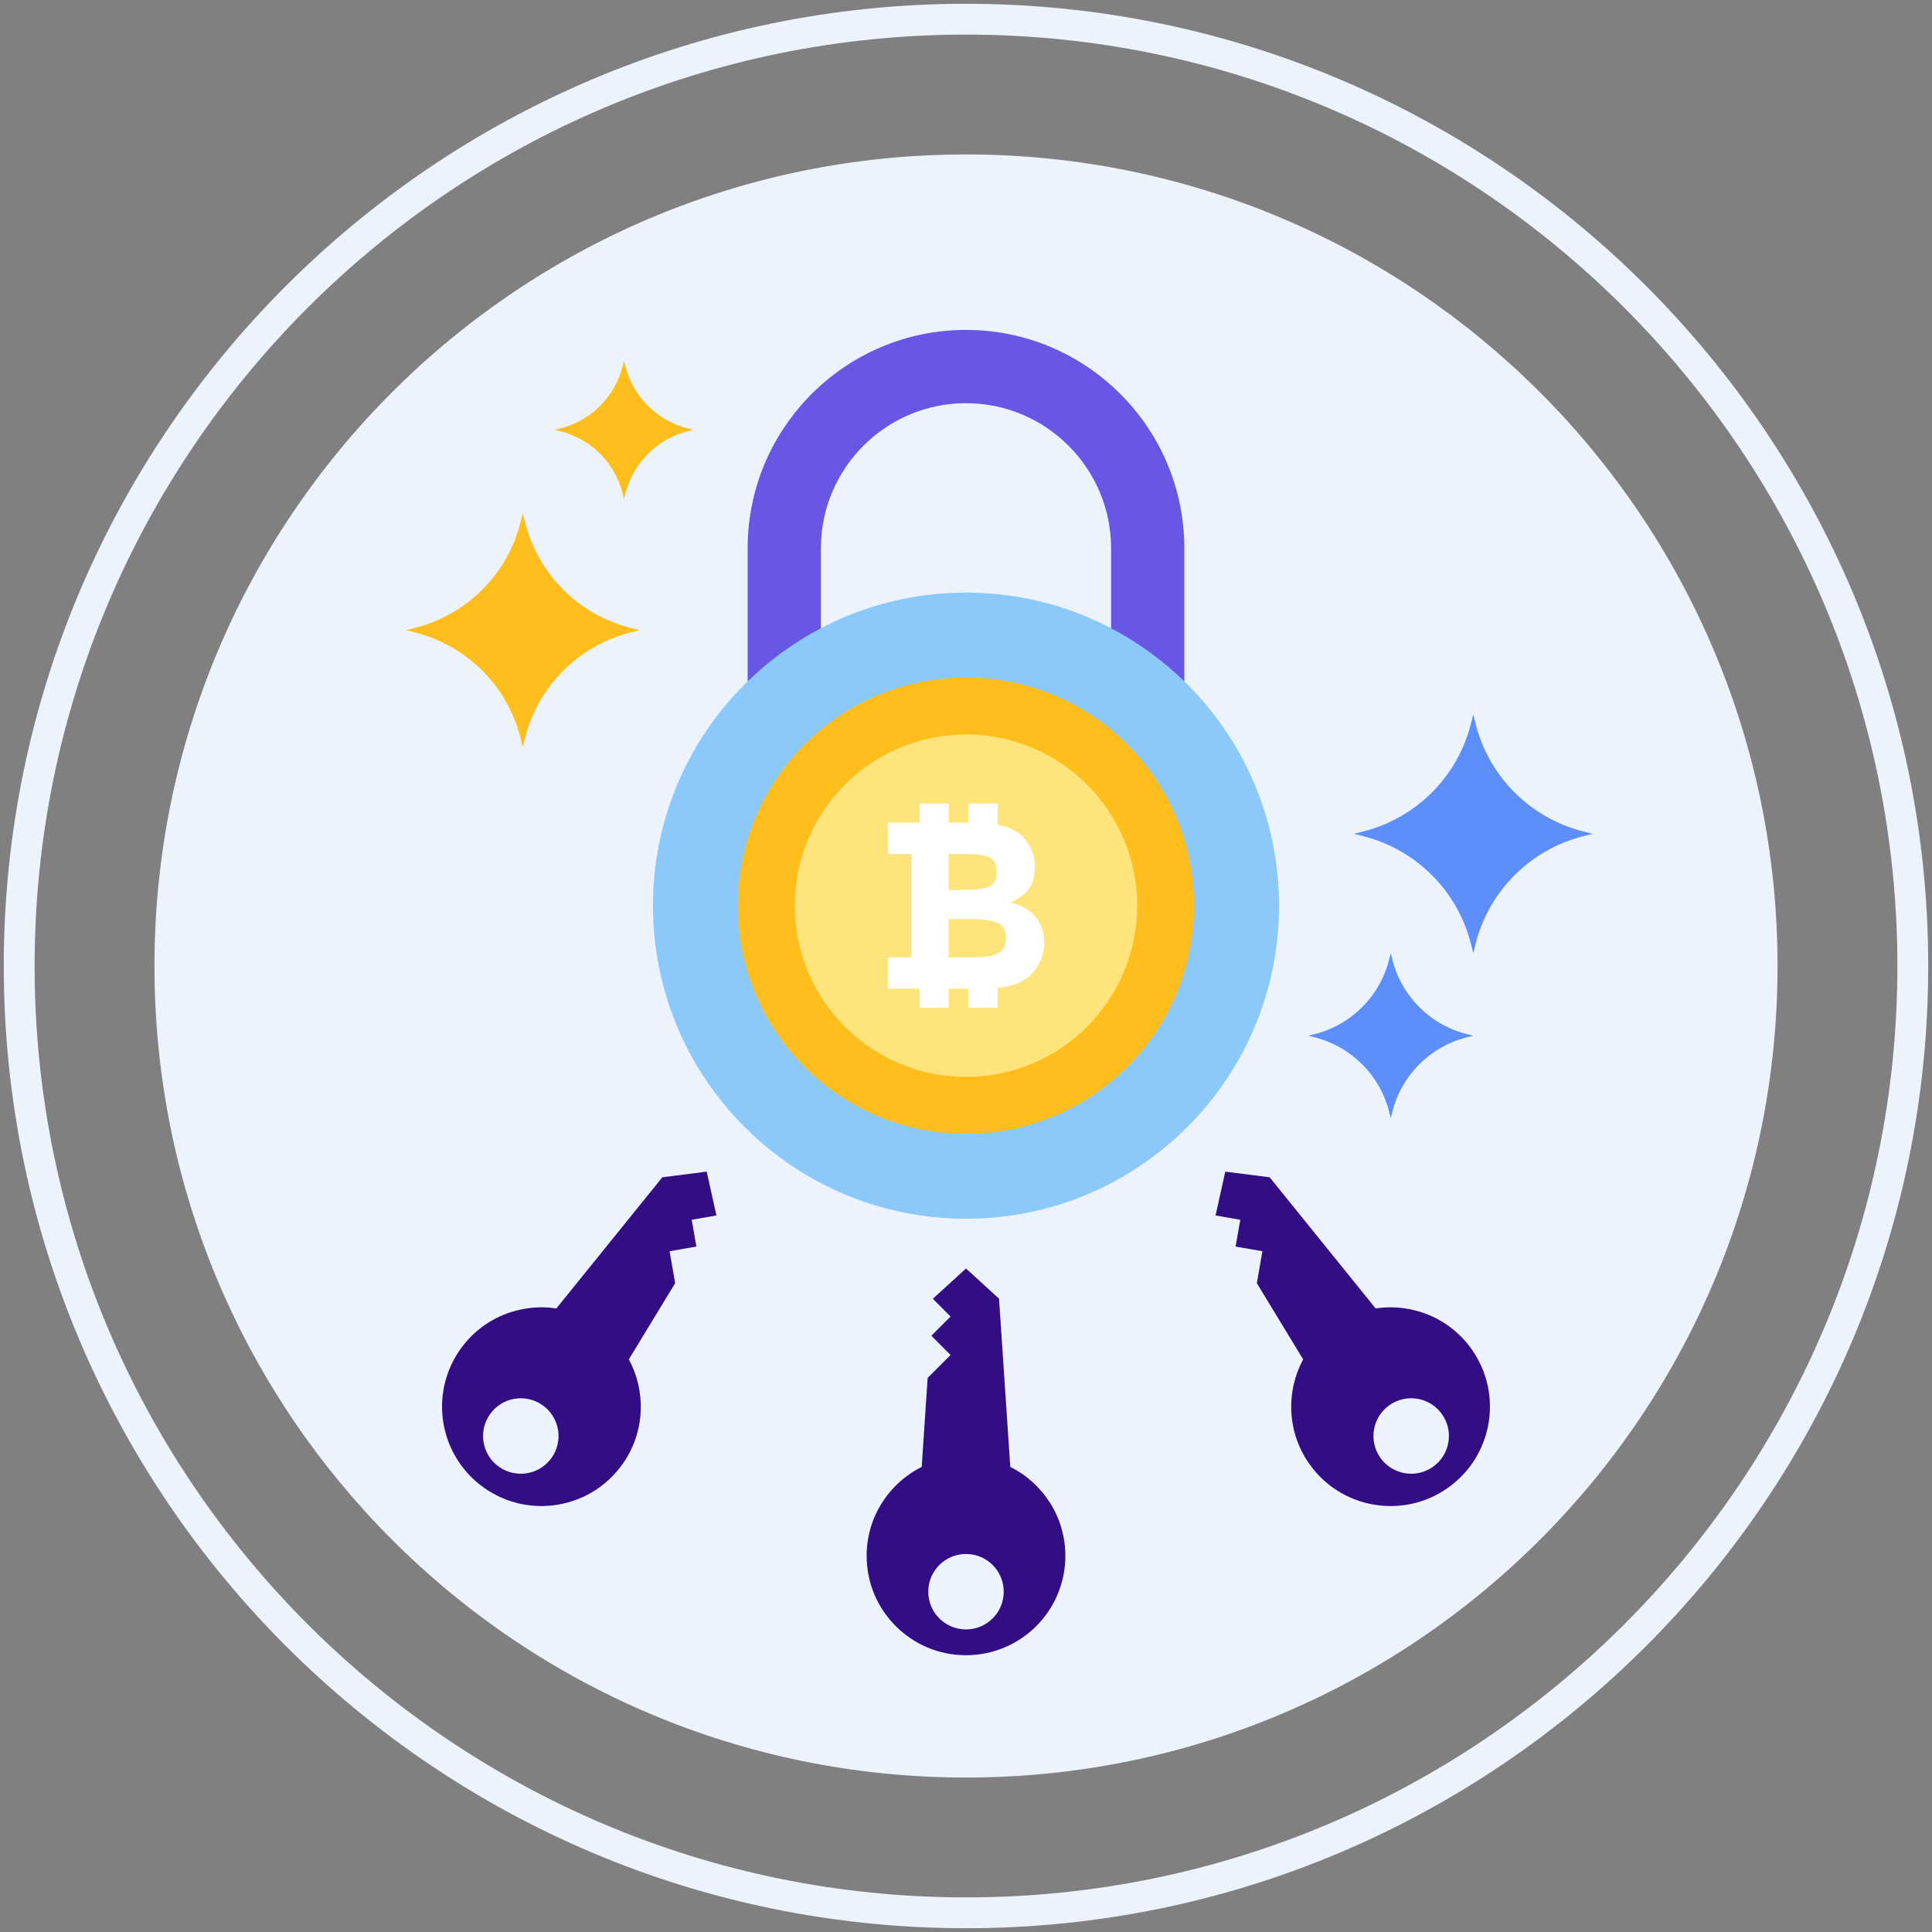
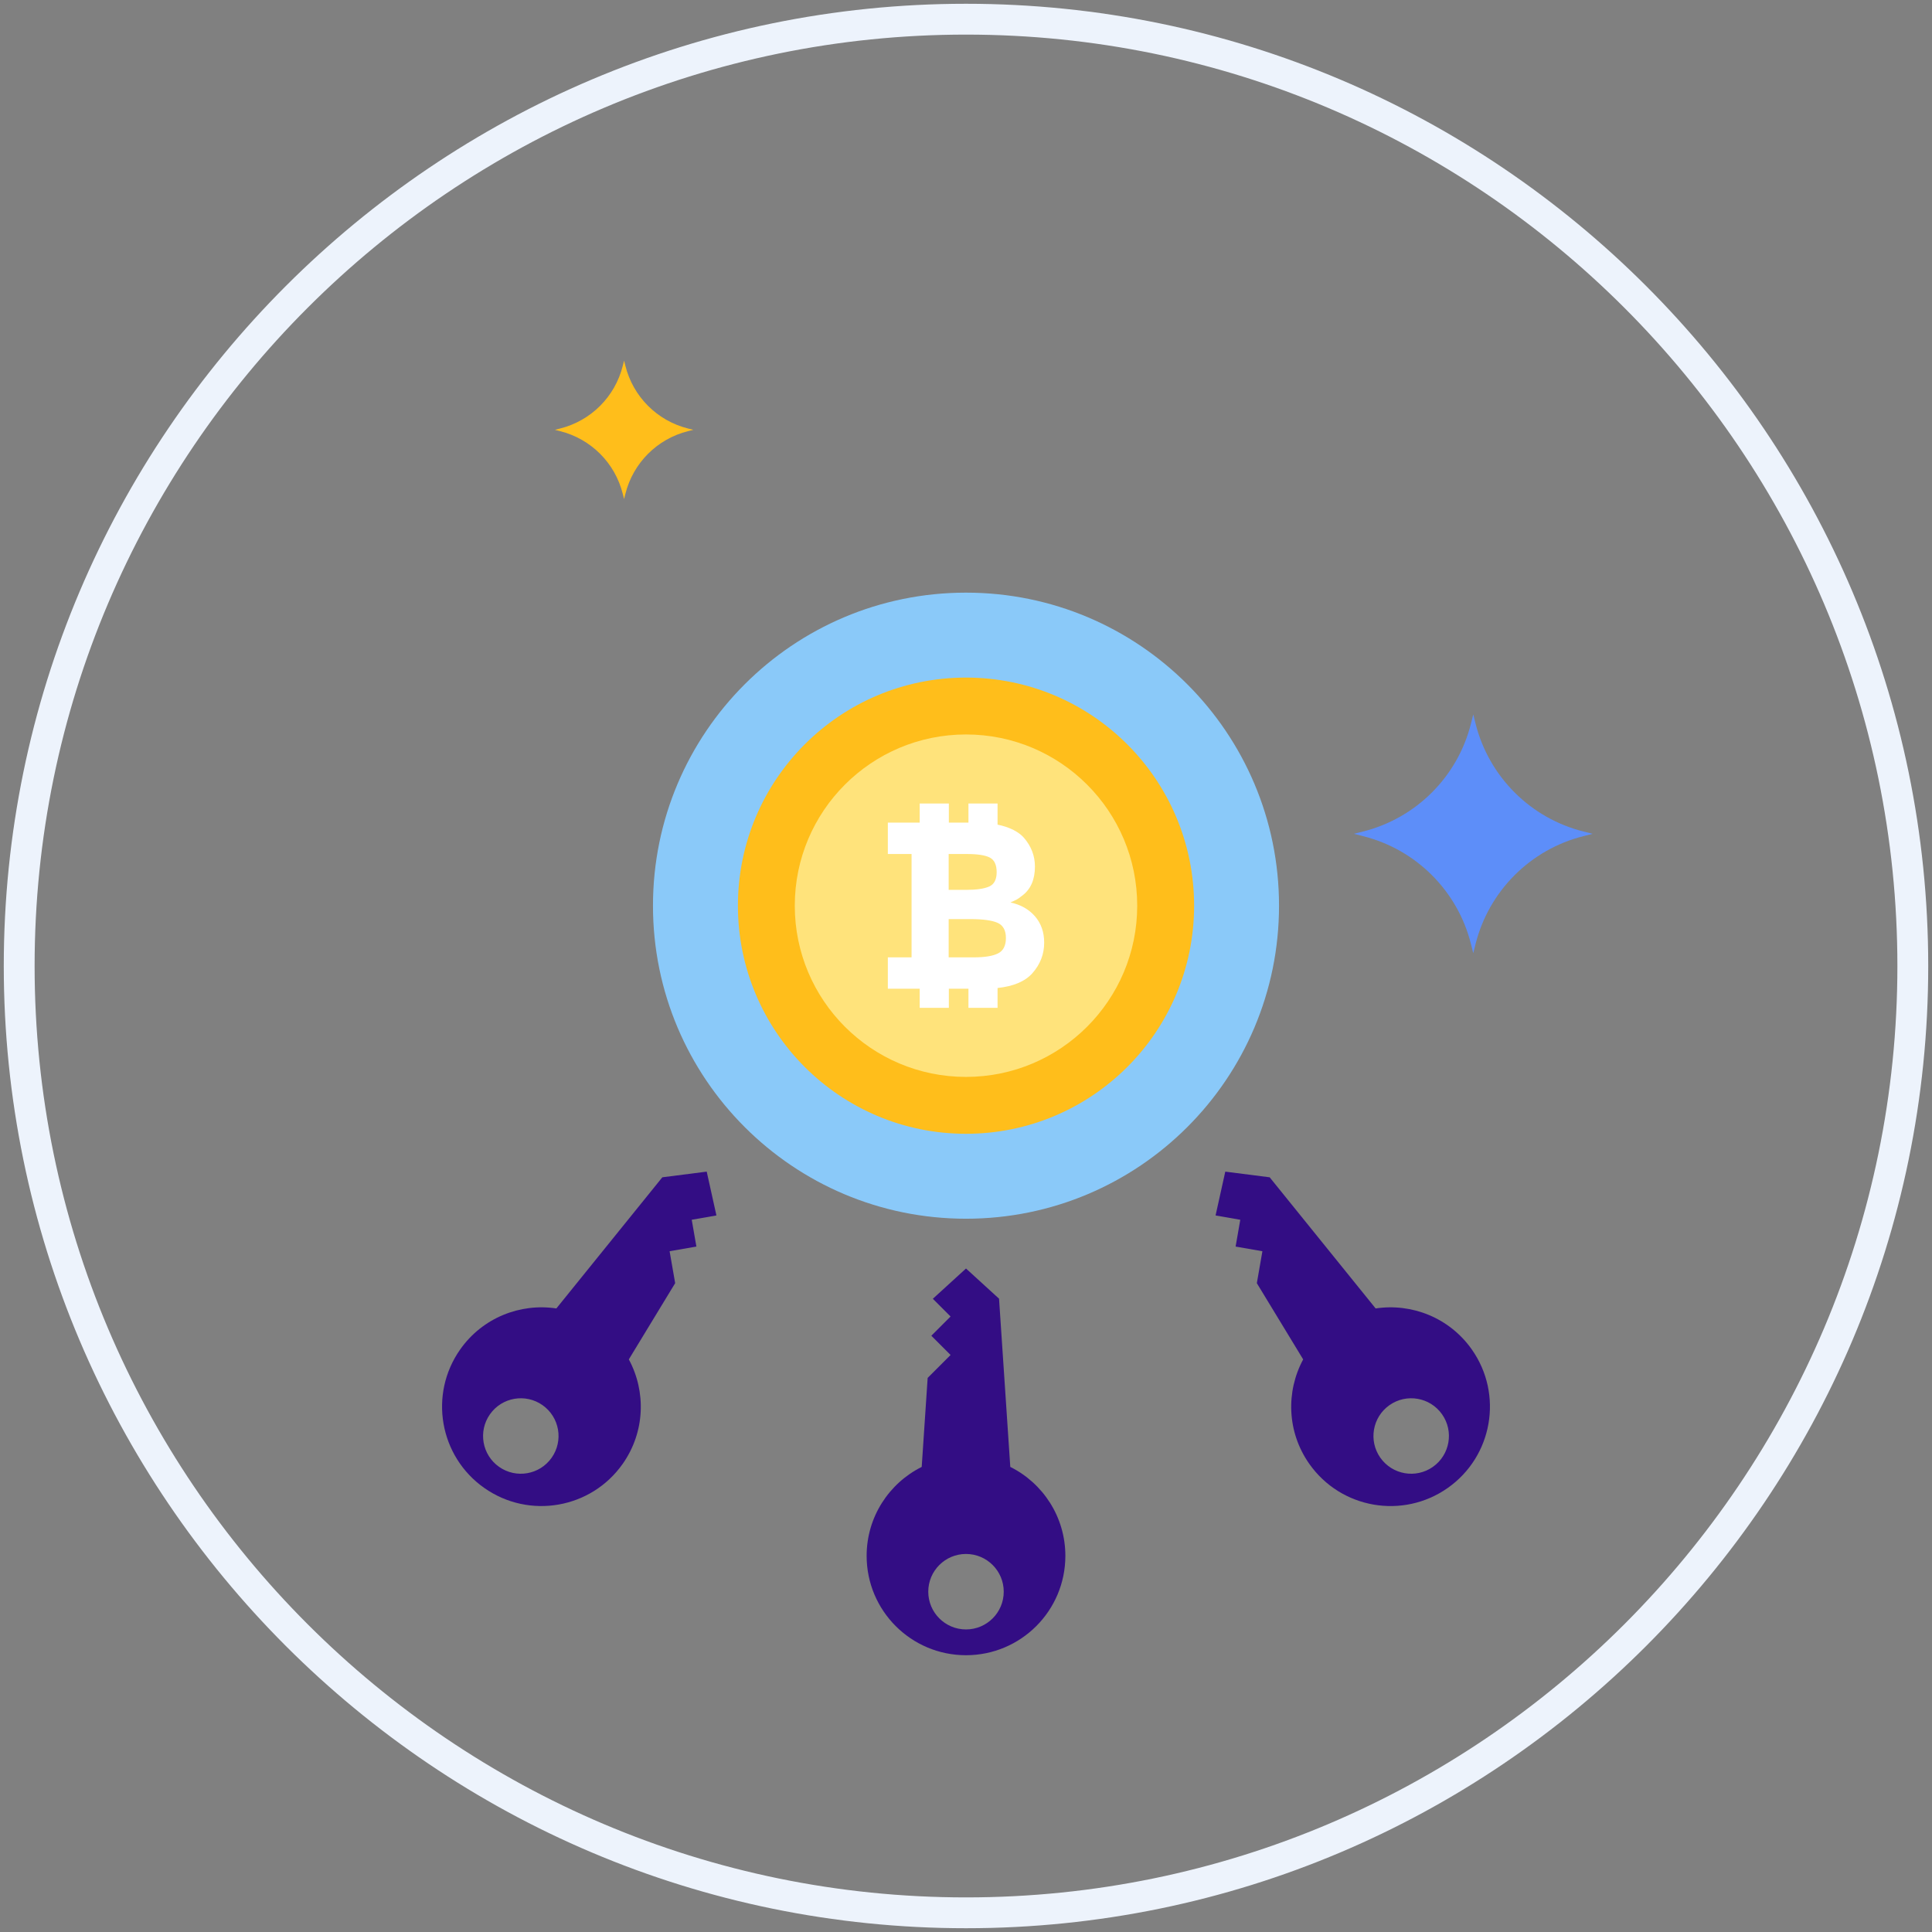
<svg xmlns="http://www.w3.org/2000/svg" version="1.1" id="Layer_1" x="0px" y="0px" viewBox="0 0 512 512" style="enable-background:new 0 0 512 512;" xml:space="preserve">
  <rect x="0" y="0" width="512" height="512" fill="#808080" stroke="none" />
  <style type="text/css">
	.st0{fill:#EDF3FC;}
	.st1{fill:url(#SVGID_1_);}
	.st2{fill:url(#SVGID_2_);}
	.st3{fill:url(#SVGID_3_);}
	.st4{fill:url(#SVGID_4_);}
	.st5{fill:#FFBE1B;}
	.st6{fill:url(#SVGID_5_);}
	.st7{fill:url(#SVGID_6_);}
	.st8{fill:url(#SVGID_7_);}
	.st9{fill:url(#SVGID_8_);}
	.st10{fill:#FFE37B;}
	.st11{fill:#FFFFFF;}
	.st12{fill:#5D8EF9;}
	.st13{fill:#8AC9F9;}
	.st14{fill:#330D84;}
	.st15{fill:#5932AE;}
	.st16{fill:#6857E5;}
	.st17{fill:url(#SVGID_9_);}
	.st18{fill:url(#SVGID_10_);}
	.st19{fill:url(#SVGID_11_);}
	.st20{fill:url(#SVGID_12_);}
	.st21{fill:url(#SVGID_13_);}
	.st22{fill:url(#SVGID_14_);}
	.st23{fill:#8C7BFD;}
	.st24{fill:#D5EBF7;}
	.st25{fill:#CECAFF;}
	.st26{fill:url(#XMLID_3_);}
	.st27{fill:#7C72F7;}
	.st28{fill:#73AAF9;}
	.st29{fill:#EFAB11;}
	.st30{fill:#6DC5F2;}
	.st31{fill:#FFF9CC;}
</style>
  <g>
    <g>
      <g>
-         <path class="st0" d="M256.004,40.929c-118.781,0-215.07,96.293-215.07,215.073c0,118.776,96.289,215.067,215.07,215.067     c118.773,0,215.066-96.291,215.066-215.067C471.07,137.222,374.777,40.929,256.004,40.929z" />
-       </g>
+         </g>
    </g>
    <g>
      <g>
        <path class="st0" d="M256.004,1C115.394,1,1,115.393,1,256.002C1,396.609,115.394,511,256.004,511     C396.611,511,511,396.609,511,256.002C511,115.393,396.611,1,256.004,1z M256.004,502.831     c-136.105,0-246.831-110.727-246.831-246.829c0-136.104,110.727-246.833,246.831-246.833     c136.102,0,246.824,110.729,246.824,246.833C502.828,392.104,392.105,502.831,256.004,502.831z" />
      </g>
    </g>
    <g>
      <g>
        <path class="st13" d="M255.997,157.056c-45.809,0-82.952,37.143-82.952,82.963c0,45.811,37.144,82.955,82.952,82.955     c45.829,0,82.958-37.144,82.958-82.955C338.955,194.199,301.826,157.056,255.997,157.056z" />
      </g>
    </g>
    <g>
      <g>
-         <path class="st16" d="M255.997,87.429c-31.906,0-57.862,25.958-57.862,57.862V180.6c5.731-5.583,12.265-10.34,19.415-14.089     v-21.219c0-21.197,17.249-38.445,38.447-38.445c21.204,0,38.453,17.248,38.453,38.445v21.217     c7.15,3.748,13.684,8.504,19.415,14.087v-35.304C313.865,113.387,287.908,87.429,255.997,87.429z" />
-       </g>
+         </g>
    </g>
    <g>
      <g>
        <path class="st5" d="M255.997,179.564c-33.38,0-60.442,27.061-60.442,60.455c0,33.379,27.063,60.448,60.442,60.448     c33.391,0,60.456-27.069,60.456-60.448C316.453,206.624,289.388,179.564,255.997,179.564z" />
      </g>
    </g>
    <g>
      <g>
        <path class="st10" d="M255.997,194.64c-25.056,0-45.372,20.311-45.372,45.378c0,25.055,20.316,45.375,45.372,45.375     c25.066,0,45.378-20.32,45.378-45.375C301.375,214.951,281.064,194.64,255.997,194.64z" />
      </g>
    </g>
    <g>
      <g>
        <path class="st11" d="M274.294,242.848c-1.616-1.868-3.787-3.101-6.517-3.683c0.754-0.337,1.28-0.579,1.574-0.731     c0.294-0.142,0.82-0.512,1.574-1.1c2.227-1.677,3.342-4.247,3.342-7.683c0-2.854-0.986-5.414-2.959-7.68     c-1.099-1.223-2.721-2.185-4.886-2.901c-0.642-0.213-1.338-0.379-2.059-0.531v-5.603h-7.716v5.063h-5.19v-5.063h-7.728v5.063     h-2.156h-6.285v8.319h6.285v27.389h-6.285v8.315h6.285h2.156v5.067h7.728v-5.067h5.19v5.067h7.716v-5.258     c4.196-0.446,7.281-1.739,9.207-3.897c2.099-2.351,3.147-5.061,3.147-8.132C276.717,247.033,275.906,244.72,274.294,242.848z      M251.405,226.318h4.726c2.896,0,4.948,0.309,6.166,0.939c1.218,0.624,1.829,1.924,1.829,3.878c0,1.947-0.663,3.222-1.986,3.801     c-1.325,0.593-3.355,0.886-6.076,0.886h-4.658V226.318z M264.473,252.67c-1.407,0.696-3.521,1.037-6.332,1.037h-6.735v-10.135     h5.791c3.281,0,5.655,0.327,7.149,0.972c1.482,0.654,2.232,1.996,2.232,4.034C266.578,250.608,265.876,251.977,264.473,252.67z" />
      </g>
    </g>
    <g>
      <g>
-         <path class="st5" d="M167.179,166.407c-13.806-3.458-24.579-14.238-28.037-28.038l-0.594-2.354l-0.591,2.354     c-3.458,13.8-14.235,24.58-28.044,28.038l-2.35,0.592l2.35,0.59c13.809,3.458,24.586,14.236,28.044,28.04l0.591,2.354     l0.594-2.354c3.458-13.805,14.231-24.582,28.037-28.04l2.357-0.59L167.179,166.407z" />
-       </g>
+         </g>
    </g>
    <g>
      <g>
        <path class="st5" d="M182.334,113.558c-8.172-2.046-14.549-8.427-16.596-16.596l-0.351-1.394l-0.35,1.394     c-2.046,8.169-8.426,14.549-16.6,16.596l-1.391,0.351l1.391,0.35c8.174,2.047,14.554,8.427,16.6,16.598l0.35,1.393l0.351-1.393     c2.047-8.171,8.424-14.551,16.596-16.598l1.395-0.35L182.334,113.558z" />
      </g>
    </g>
    <g>
      <g>
-         <path class="st12" d="M388.768,274.062c-9.74-2.442-17.343-10.052-19.789-19.79l-0.418-1.665l-0.414,1.665     c-2.444,9.738-10.051,17.348-19.794,19.79l-1.659,0.415l1.659,0.415c9.743,2.44,17.35,10.048,19.794,19.79l0.414,1.663     l0.418-1.663c2.446-9.742,10.049-17.35,19.789-19.79l1.667-0.415L388.768,274.062z" />
-       </g>
+         </g>
    </g>
    <g>
      <g>
        <path class="st12" d="M419.664,220.366c-14.094-3.531-25.095-14.537-28.634-28.632l-0.599-2.404l-0.603,2.404     c-3.526,14.095-14.537,25.101-28.638,28.632l-2.393,0.604l2.393,0.607c14.101,3.529,25.112,14.531,28.638,28.626l0.603,2.403     l0.599-2.403c3.539-14.096,14.54-25.098,28.634-28.626l2.407-0.607L419.664,220.366z" />
      </g>
    </g>
    <g>
      <g>
        <path class="st14" d="M267.737,388.745l-2.98-44.582L256,336.167l-8.759,7.996l-0.003,0.052l4.674,4.674l-5.097,5.097     l5.097,5.097l-6.073,6.073l-1.577,23.59c-8.65,4.316-14.595,13.247-14.595,23.572c0,14.543,11.79,26.333,26.333,26.333     s26.333-11.79,26.333-26.333C282.333,401.992,276.389,393.061,267.737,388.745z M255.999,431.817c-5.522,0-9.999-4.477-9.999-10     c0-5.524,4.477-10.001,9.999-10.001c5.523,0,10.001,4.477,10.001,10.001C266,427.34,261.522,431.817,255.999,431.817z" />
      </g>
    </g>
    <g>
      <g>
        <path class="st14" d="M390.057,357.637c-5.939-8.446-15.94-12.332-25.499-10.886l-28.082-34.754l-11.764-1.503l-2.565,11.579     l0.027,0.044l6.511,1.135l-1.237,7.101l7.101,1.237l-1.475,8.461l12.28,20.204c-4.594,8.507-4.319,19.232,1.62,27.678     c8.365,11.896,24.792,14.759,36.688,6.393C395.56,385.96,398.422,369.534,390.057,357.637z M379.731,388.736     c-4.517,3.177-10.754,2.089-13.931-2.428c-3.177-4.518-2.091-10.755,2.427-13.932c4.518-3.177,10.756-2.09,13.933,2.428     C385.337,379.32,384.25,385.559,379.731,388.736z" />
      </g>
    </g>
    <g>
      <g>
        <path class="st14" d="M189.852,322.072l-2.565-11.579l-11.764,1.503l-28.081,34.754c-9.559-1.446-19.559,2.44-25.498,10.886     c-8.365,11.897-5.502,28.323,6.394,36.688c11.896,8.366,28.322,5.503,36.688-6.393c5.939-8.446,6.214-19.171,1.62-27.678     l12.28-20.204l-1.475-8.461l7.101-1.237l-1.237-7.101l6.511-1.135L189.852,322.072z M146.199,386.308     c-3.177,4.518-9.414,5.605-13.931,2.428c-4.519-3.177-5.606-9.415-2.429-13.932c3.177-4.518,9.415-5.605,13.933-2.428     C148.29,375.553,149.376,381.79,146.199,386.308z" />
      </g>
    </g>
  </g>
</svg>